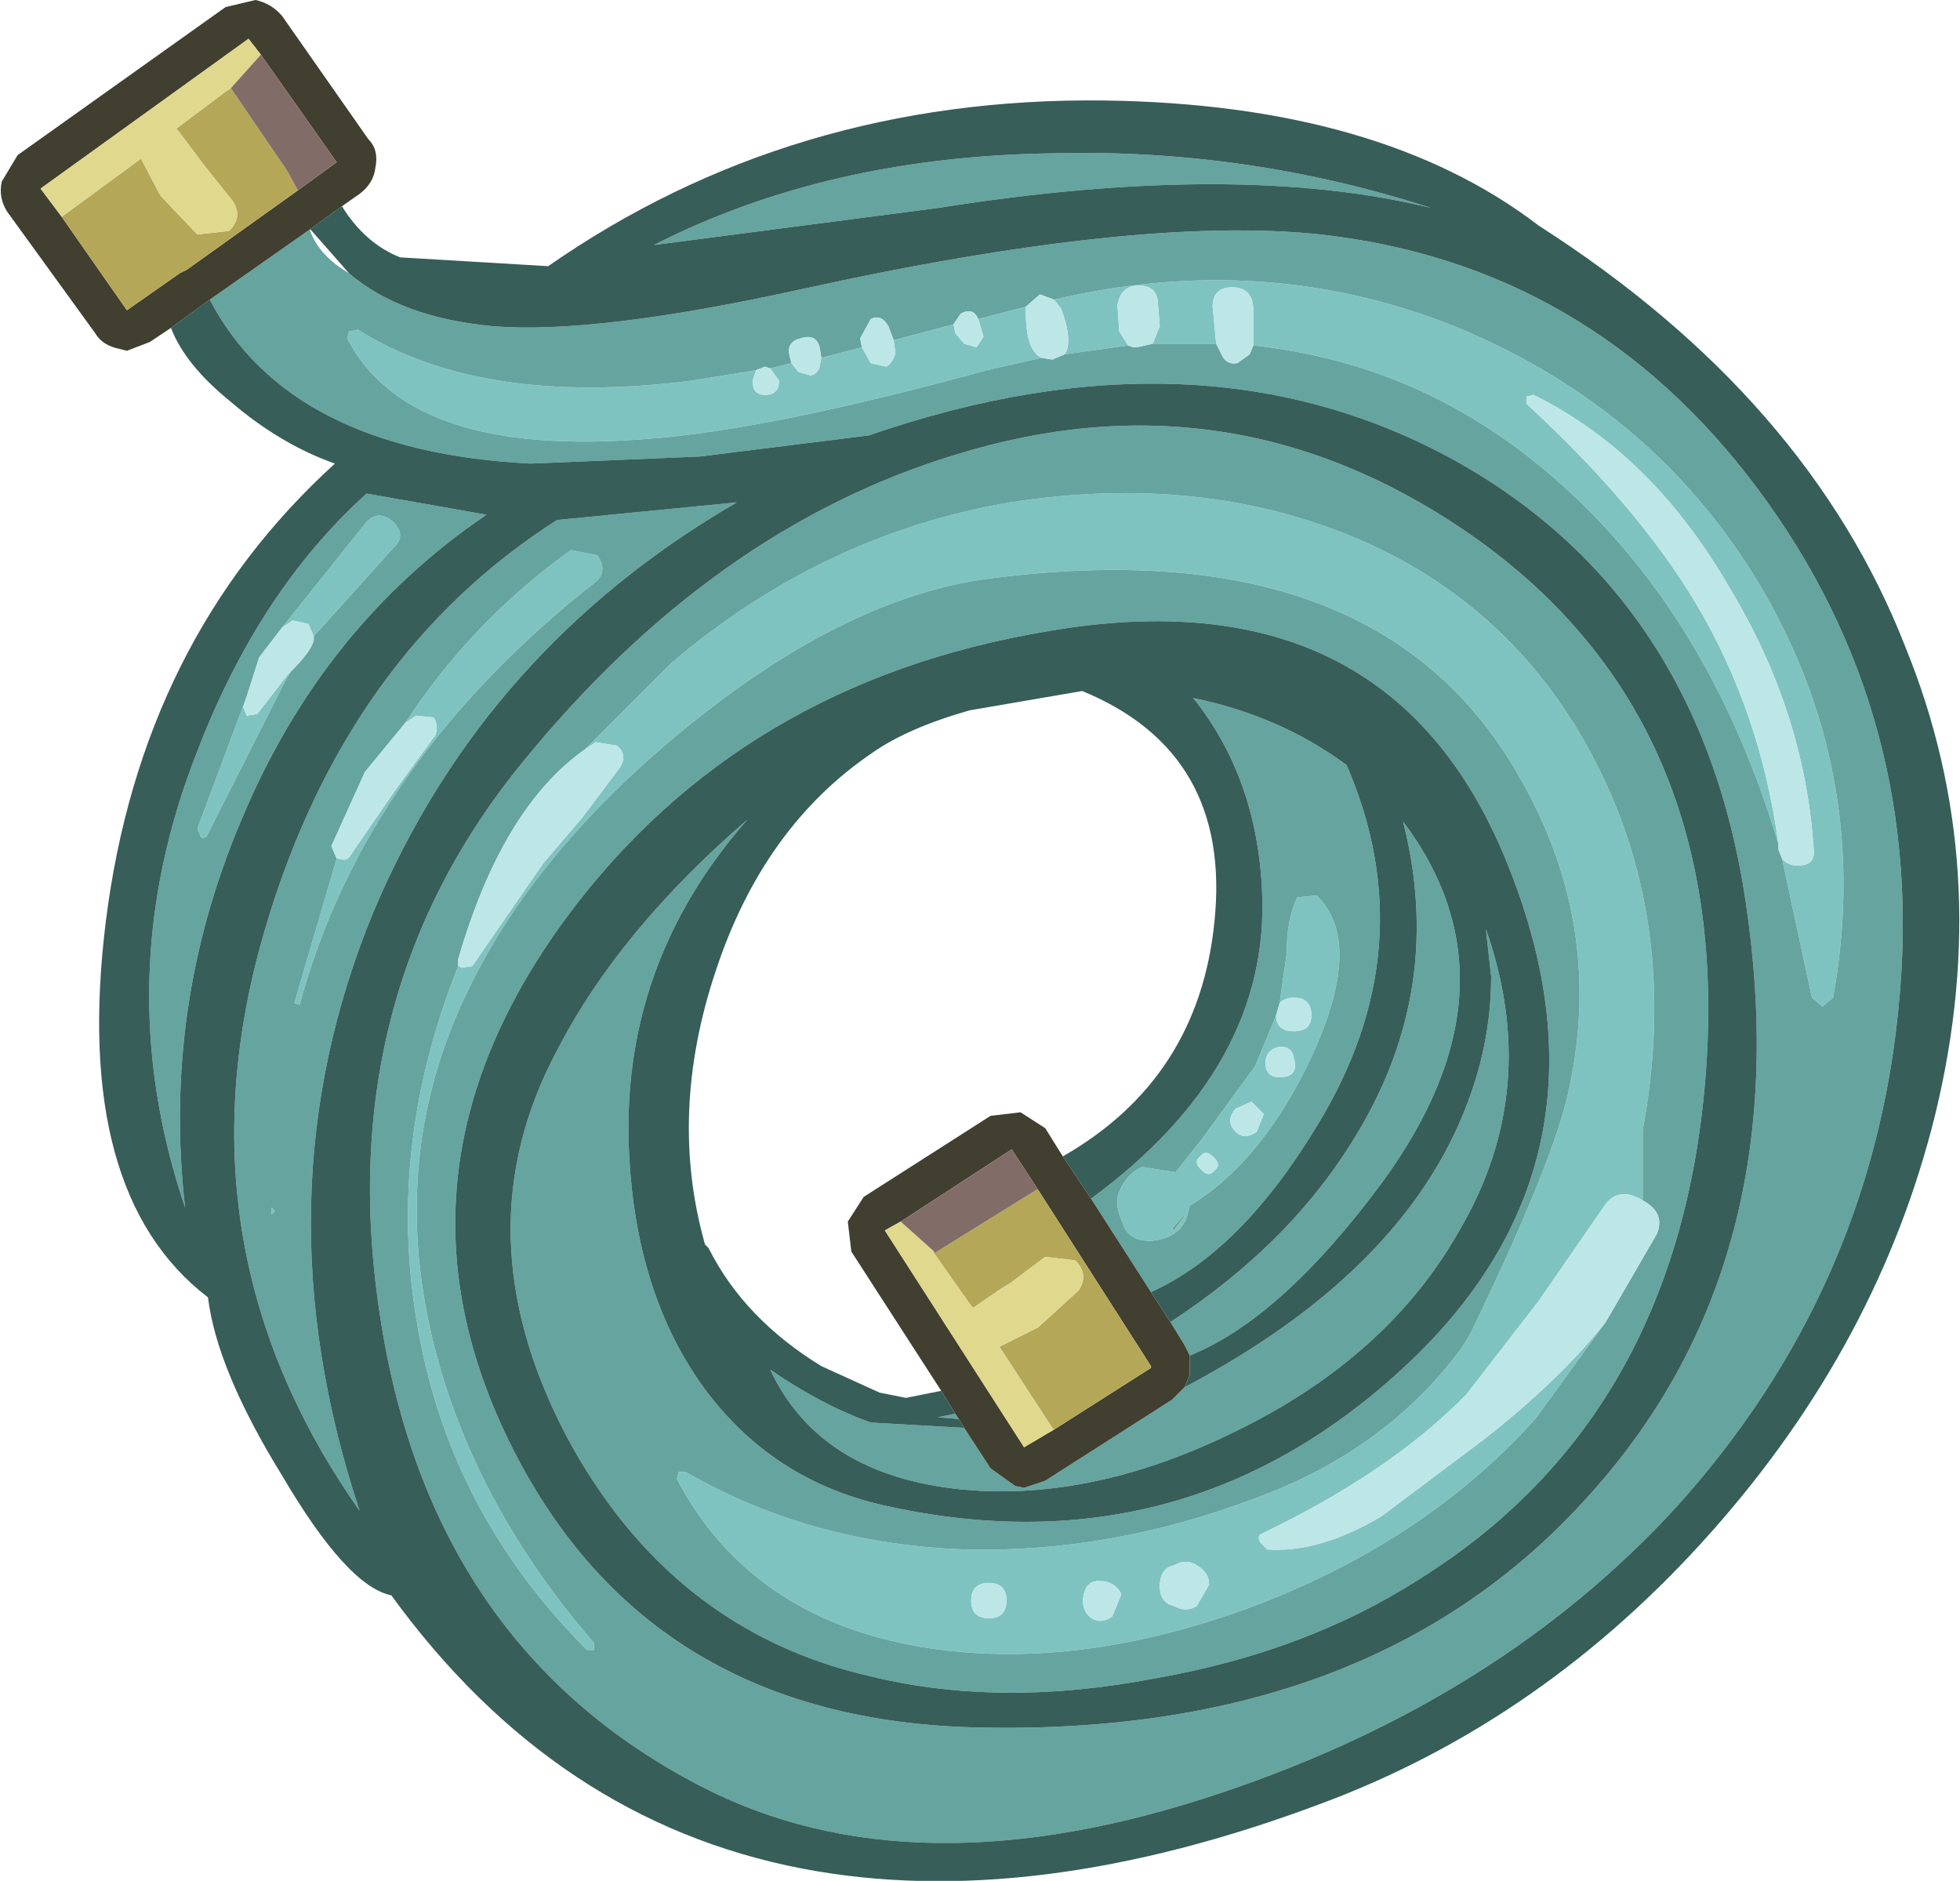
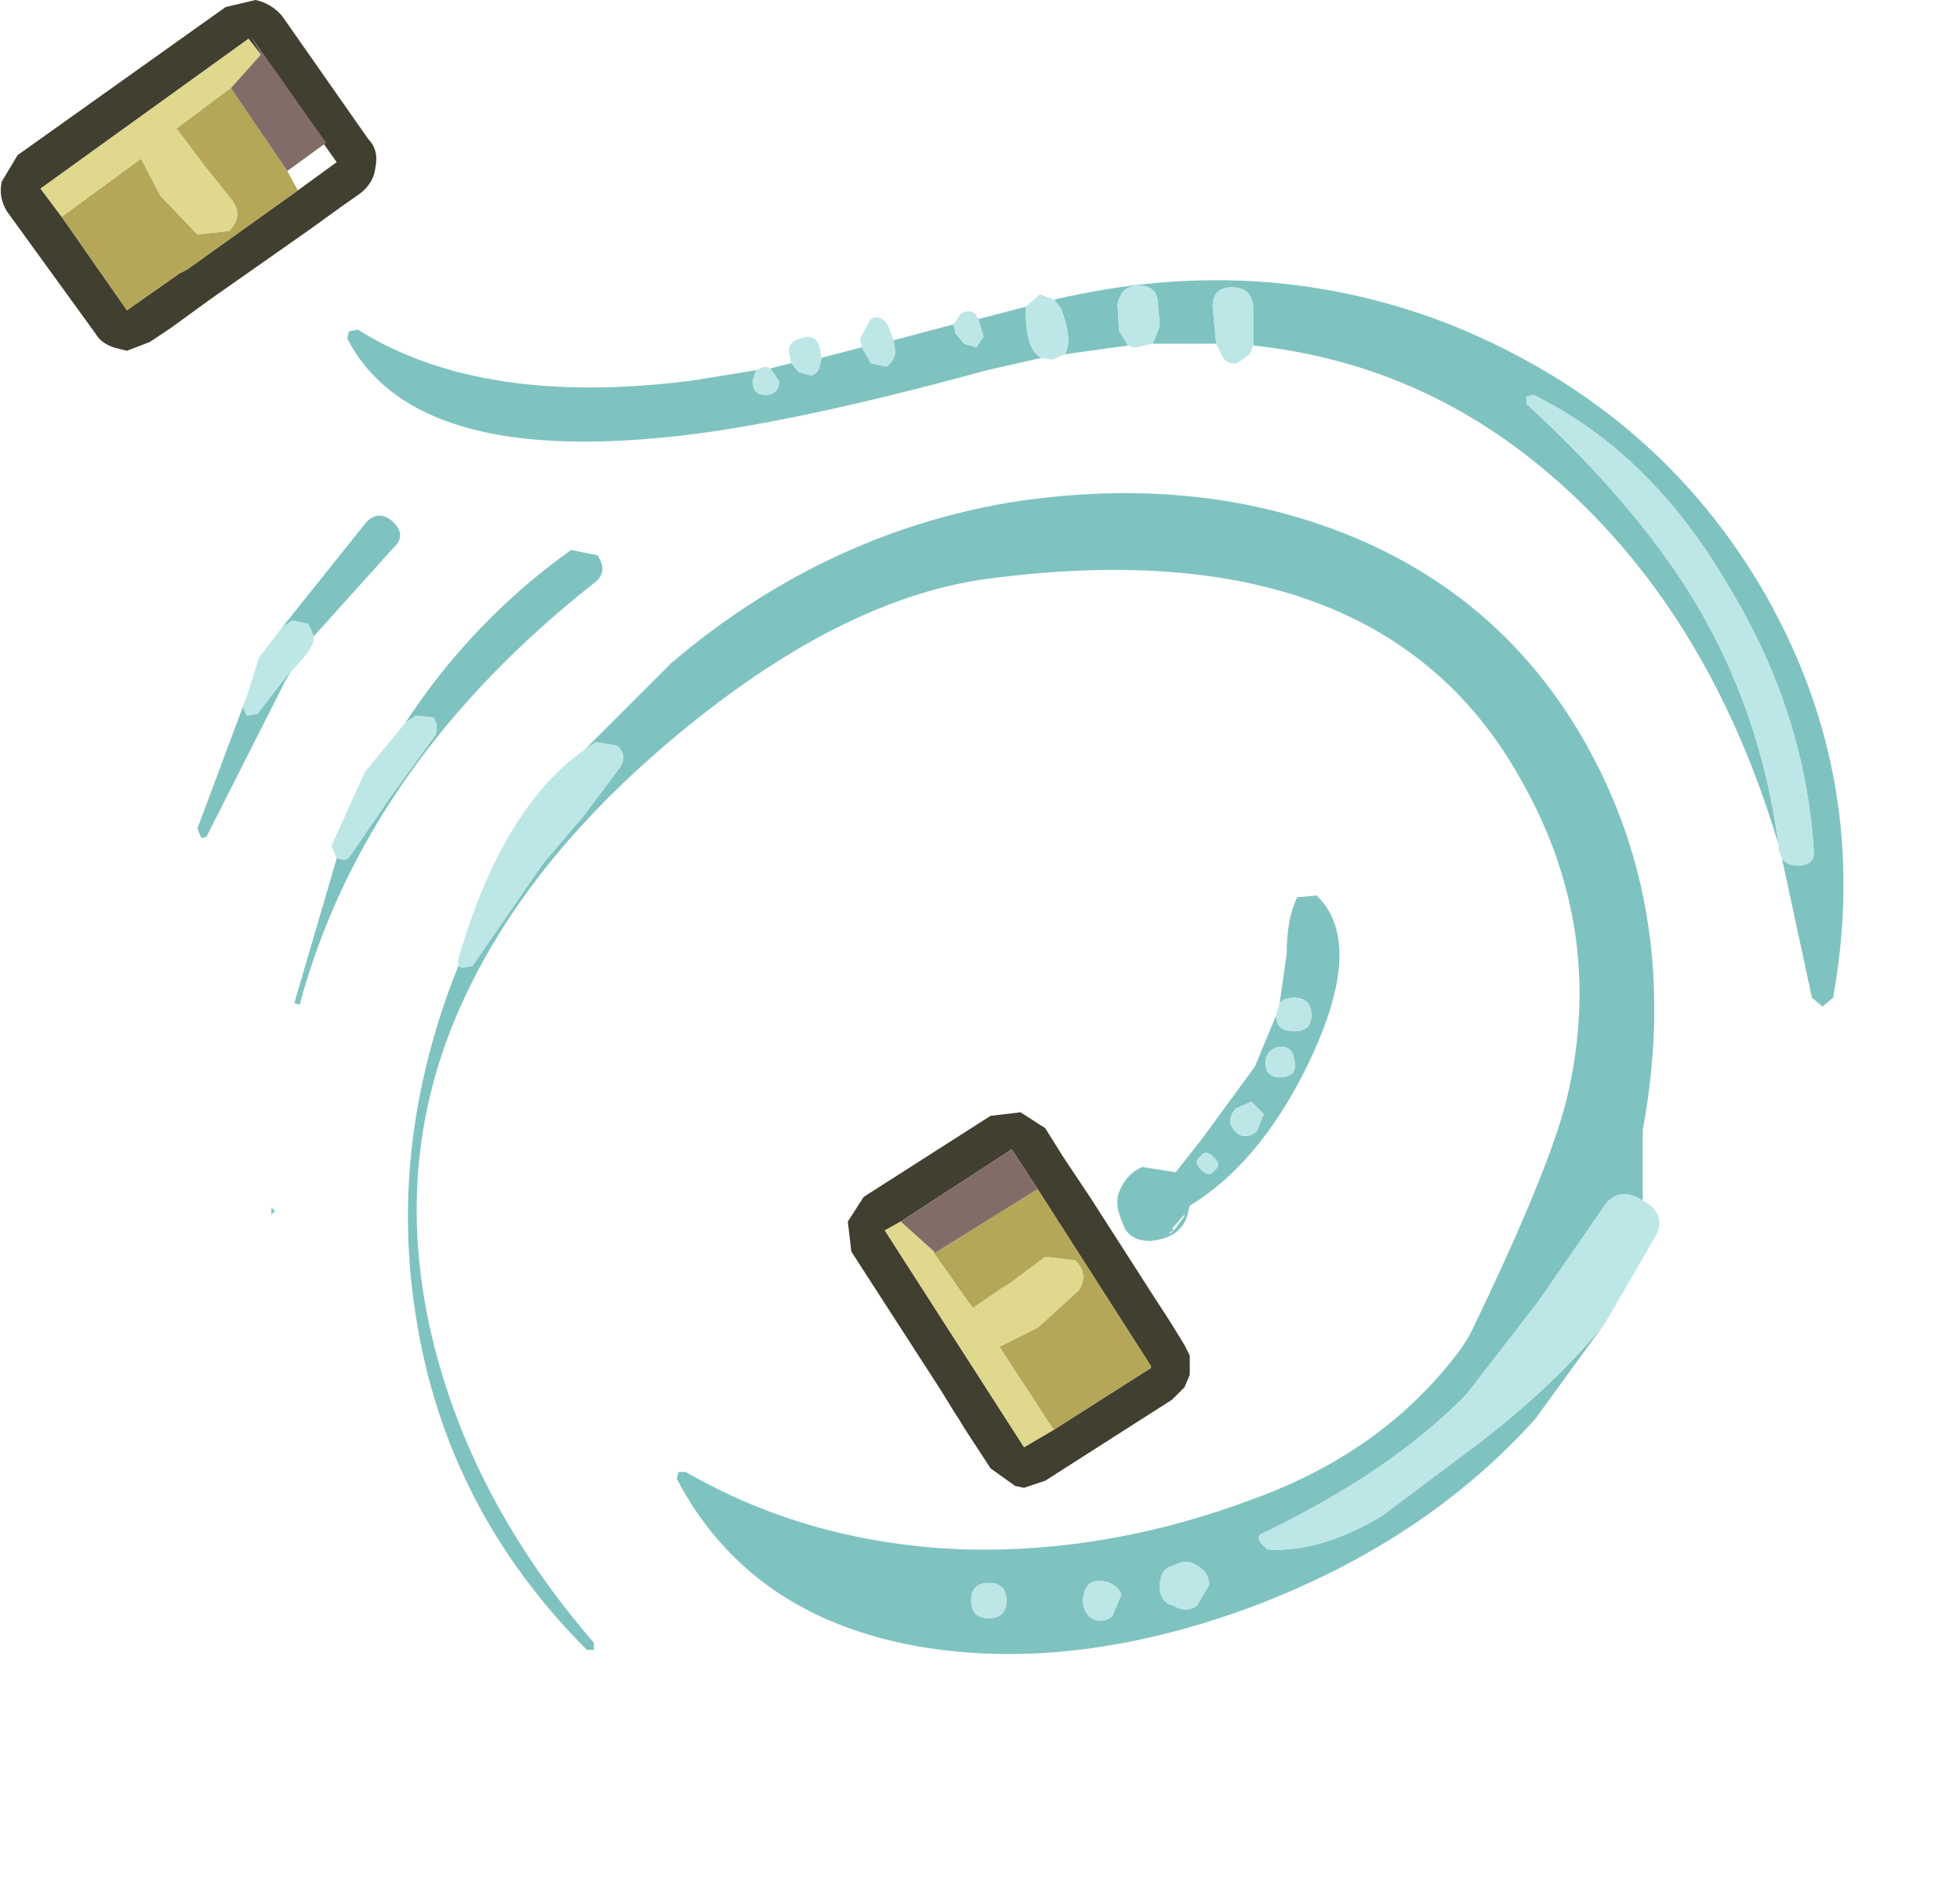
<svg xmlns="http://www.w3.org/2000/svg" version="1.1" id="svg2" viewBox="-27.80 -26.65 55.60 53.35" height="53.35" width="55.60">
  <defs id="defs39" />
  <g style="stroke-linecap: round; stroke-linejoin: round;" id="shape_1">
    <path id="path5" d="M 23.20,-2.10 M 23.20,-2.10 q -0.30,0.00 -0.45,-0.20 l 0.85,3.95 l 0.30,0.25 l 0.30,-0.25 q 1.10,-6.10 -1.90,-11.40 q -3.00,-5.25 -8.85,-7.65 q -5.40,-2.15 -11.35,-0.75 l 0.20,0.25 q 0.35,0.95 0.10,1.30 l 1.80,-0.25 l -0.25,-0.40 l -0.05,-0.75 q 0.10,-0.55 0.60,-0.55 q 0.55,0.00 0.55,0.55 l 0.05,0.60 l -0.20,0.50 l 1.80,0.00 l -0.10,-1.05 q 0.00,-0.55 0.55,-0.55 q 0.55,0.00 0.60,0.55 l 0.00,1.10 q 4.70,0.50 8.35,3.60 q 4.55,3.85 6.55,10.55 q -0.50,-3.75 -2.35,-6.85 q -1.65,-2.75 -4.80,-5.65 l 0.00,-0.20 l 0.20,-0.05 q 3.35,1.65 5.55,5.45 q 2.15,3.55 2.40,7.45 q 0.05,0.45 -0.45,0.45 M 1.30,-17.80 l 0.00,-0.15 l -1.35,0.35 l 0.15,0.50 l -0.20,0.30 l -0.35,-0.10 l -0.25,-0.30 l -0.05,-0.25 l -1.70,0.45 l 0.05,0.35 q -0.05,0.25 -0.25,0.40 l -0.45,-0.10 l -0.25,-0.45 l -1.15,0.30 l -0.05,0.25 q -0.05,0.20 -0.25,0.25 l -0.35,-0.10 l -0.20,-0.25 l -0.60,0.15 l 0.25,0.35 q 0.00,0.40 -0.40,0.40 q -0.35,0.00 -0.35,-0.40 l 0.10,-0.30 l -1.85,0.30 q -5.95,0.75 -9.45,-1.45 l -0.25,0.05 l -0.05,0.20 q 1.75,3.40 8.50,2.85 q 3.45,-0.25 9.65,-1.95 l 1.55,-0.35 q -0.45,-0.20 -0.45,-1.30 M 6.30,6.55 l -0.05,-0.05 q -0.20,-0.20 0.00,-0.35 q 0.15,-0.20 0.35,0.00 l 0.05,0.05 q 0.20,0.20 0.00,0.35 q -0.15,0.20 -0.35,0.00 M 8.05,4.95 l -0.20,0.50 q -0.35,0.25 -0.60,0.00 q -0.30,-0.30 0.00,-0.65 l 0.45,-0.20 l 0.35,0.35 M 8.45,3.05 q 0.40,-0.05 0.45,0.30 q 0.15,0.50 -0.30,0.55 q -0.50,0.05 -0.50,-0.40 q 0.00,-0.35 0.35,-0.45 M 5.35,17.80 l 0.15,-0.05 q 0.35,-0.20 0.65,0.00 q 0.35,0.20 0.35,0.55 l -0.35,0.60 q -0.30,0.20 -0.65,0.00 l -0.15,-0.05 q -0.25,-0.15 -0.25,-0.50 q 0.00,-0.40 0.25,-0.55 M 3.45,18.20 l 0.05,0.00 q 0.35,0.05 0.50,0.35 l 0.00,0.05 l -0.25,0.60 q -0.35,0.25 -0.65,0.00 q -0.25,-0.25 -0.15,-0.65 q 0.10,-0.40 0.50,-0.35 M 0.75,18.75 q 0.00,0.50 -0.50,0.50 q -0.50,0.00 -0.50,-0.50 q 0.00,-0.50 0.50,-0.50 q 0.50,0.00 0.50,0.50 M -17.40,-11.85 l -2.40,3.00 l 0.30,-0.20 l 0.45,0.10 l 0.15,0.35 l 2.25,-2.50 q 0.40,-0.35 0.00,-0.75 q -0.40,-0.35 -0.75,0.00 M 8.40,2.15 l -0.60,1.45 l -1.50,2.05 l -0.75,0.95 l -0.95,-0.15 q -0.45,0.20 -0.65,0.70 q -0.15,0.35 0.10,0.90 q 0.15,0.50 0.80,0.50 q 0.90,-0.10 1.05,-0.80 l 0.05,-0.20 q 1.90,-1.15 3.25,-3.80 q 1.80,-3.60 0.35,-5.00 l -0.55,0.05 q -0.30,0.60 -0.30,1.60 l -0.20,1.40 q 0.15,-0.15 0.40,-0.15 q 0.50,0.00 0.50,0.50 q 0.00,0.45 -0.50,0.45 q -0.50,0.00 -0.50,-0.45 M 18.80,7.40 l 0.00,-1.65 l 0.00,-0.15 l 0.00,-0.20 q 1.00,-5.40 -1.05,-9.85 q -2.25,-4.85 -7.00,-6.90 q -4.45,-1.90 -9.90,-1.05 q -5.30,0.90 -9.60,4.55 l -2.45,2.45 l 0.30,-0.20 l 0.60,0.10 q 0.30,0.25 0.10,0.60 l -1.05,1.40 l -1.15,1.35 l -2.00,2.90 l -0.30,0.05 l -0.10,-0.05 q -2.00,5.00 -1.20,9.95 q 0.85,5.45 4.85,9.45 l 0.20,0.00 l 0.00,-0.20 q -3.50,-4.05 -4.60,-8.70 q -1.20,-5.10 0.95,-9.65 q 1.90,-4.05 6.25,-7.60 q 4.60,-3.75 8.70,-4.25 q 10.90,-1.40 14.90,5.55 q 2.55,4.35 1.40,9.20 q -0.50,2.05 -2.75,6.70 l -0.25,0.40 q -2.15,2.90 -5.85,4.25 q -4.10,1.55 -8.20,1.45 q -4.40,-0.15 -7.95,-2.20 l -0.20,0.00 l -0.05,0.20 q 2.05,3.90 6.85,4.75 q 4.35,0.75 9.40,-1.10 q 4.95,-1.85 8.10,-5.35 l 2.00,-2.75 q -1.35,1.70 -3.55,3.40 l -2.80,2.10 q -1.75,1.05 -3.25,0.95 l -0.20,-0.20 q -0.10,-0.20 0.05,-0.25 q 3.65,-1.75 5.80,-3.95 l 2.05,-2.65 l 1.90,-2.75 q 0.40,-0.50 1.05,-0.10 M 5.50,8.25 l -0.05,-0.05 l 0.35,-0.40 l 0.00,0.05 l -0.30,0.40 l -0.05,0.05 l -0.10,0.05 l 0.05,-0.05 l 0.10,-0.05 M -20.80,-6.90 l -1.40,3.75 l 0.10,0.25 q 0.15,0.05 0.20,-0.10 l 2.20,-4.35 l 0.15,-0.25 l -0.10,0.10 l -0.85,1.10 l -0.30,0.05 l -0.10,-0.25 l 0.10,-0.30 M -18.25,-2.30 l -1.20,4.10 l 0.15,0.05 q 1.85,-6.85 8.40,-12.00 q 0.35,-0.30 0.05,-0.75 l -0.75,-0.15 q -2.80,2.00 -4.70,4.90 l 0.30,-0.20 l 0.50,0.05 q 0.15,0.25 0.05,0.50 l -1.20,1.65 l -1.20,1.75 q -0.10,0.20 -0.35,0.10 l -0.05,0.00 M -20.10,7.80 l 0.10,-0.10 l -0.10,-0.10 l 0.00,0.20 " style="stroke: none; stroke-opacity: 0.000; stroke-width: 0.00; fill: #7FC3C0; fill-opacity: 1.000; " />
    <path id="path7" d="M 23.20,-2.10 " style="stroke: none; stroke-opacity: 0.000; stroke-width: 0.00; fill: none; fill-opacity: 0.000; " />
-     <path id="path9" d="M 22.65,-2.55 M 22.65,-2.55 l 0.00,-0.15 q -2.00,-6.70 -6.55,-10.55 q -3.65,-3.10 -8.35,-3.60 l -0.10,0.25 l -0.35,0.25 q -0.25,0.05 -0.40,-0.15 l -0.20,-0.40 l -1.80,0.00 l -0.45,0.10 l -0.10,0.00 l -0.15,-0.05 l -1.80,0.25 l -0.35,0.15 l -0.30,-0.05 l -1.55,0.35 q -6.20,1.70 -9.65,1.95 q -6.75,0.55 -8.50,-2.85 l 0.05,-0.20 l 0.25,-0.05 q 3.50,2.20 9.45,1.45 l 1.85,-0.30 l 0.25,-0.10 l 0.15,0.05 l 0.60,-0.15 l -0.05,-0.20 q -0.10,-0.40 0.30,-0.50 q 0.45,-0.15 0.55,0.25 l 0.05,0.30 l 1.15,-0.30 l -0.05,-0.25 l 0.30,-0.55 q 0.30,-0.15 0.50,0.20 l 0.15,0.40 l 1.70,-0.45 l 0.20,-0.30 q 0.35,-0.20 0.50,0.15 l 1.35,-0.35 l 0.40,-0.35 l 0.40,0.15 q 5.95,-1.40 11.35,0.75 q 5.85,2.40 8.85,7.65 q 3.00,5.30 1.90,11.40 l -0.30,0.25 l -0.30,-0.25 l -0.85,-3.95 l -0.10,-0.25 M 7.80,3.60 l 0.60,-1.45 l 0.10,-0.35 l 0.20,-1.40 q 0.00,-1.00 0.30,-1.60 l 0.55,-0.05 q 1.45,1.40 -0.35,5.00 q -1.35,2.65 -3.25,3.80 l -0.05,0.20 q -0.15,0.70 -1.05,0.80 q -0.65,0.00 -0.80,-0.50 q -0.25,-0.55 -0.10,-0.90 q 0.20,-0.50 0.65,-0.70 l 0.95,0.15 l 0.75,-0.95 l 1.50,-2.05 M 8.00,-1.40 q 0.25,5.00 -4.85,8.75 l 1.70,2.65 q 2.55,-1.15 4.70,-4.70 q 3.10,-5.05 0.85,-10.25 q -1.90,-1.40 -4.35,-1.90 q 1.80,2.25 1.95,5.45 M 10.70,5.50 q -1.85,3.10 -5.30,5.35 l 0.40,0.65 l 0.15,0.30 q 2.60,-1.05 5.45,-4.90 q 4.10,-5.60 0.60,-10.25 q 1.20,4.70 -1.30,8.85 M 13.95,4.30 q -1.70,5.00 -8.15,8.40 l -0.35,0.35 l -3.60,2.30 l -0.60,0.20 l -0.25,-0.05 l -0.70,-0.50 l -0.75,-1.15 l -2.65,-0.15 q -1.40,-0.50 -2.85,-1.50 q 1.40,3.00 5.45,3.40 q 3.75,0.35 7.85,-1.70 q 4.25,-2.10 6.25,-5.65 q 2.35,-4.00 0.75,-8.55 l 0.15,1.35 q 0.00,1.65 -0.55,3.25 M -1.20,13.55 l 0.60,0.05 l -0.10,-0.15 l -0.50,0.10 M 18.80,5.75 l 0.00,1.65 q 0.65,0.35 0.40,0.95 l -1.45,2.50 l -2.00,2.75 q -3.15,3.50 -8.10,5.35 q -5.05,1.85 -9.40,1.10 q -4.80,-0.85 -6.85,-4.75 l 0.05,-0.20 l 0.20,0.00 q 3.55,2.05 7.95,2.20 q 4.10,0.10 8.20,-1.45 q 3.70,-1.35 5.85,-4.25 l 0.25,-0.40 q 2.25,-4.65 2.75,-6.70 q 1.15,-4.85 -1.40,-9.20 q -4.00,-6.95 -14.90,-5.55 q -4.10,0.50 -8.70,4.25 q -4.35,3.55 -6.25,7.60 q -2.15,4.55 -0.95,9.65 q 1.10,4.65 4.60,8.70 l 0.00,0.20 l -0.20,0.00 q -4.00,-4.00 -4.85,-9.45 q -0.80,-4.95 1.20,-9.95 l 0.00,-0.20 q 1.25,-4.30 3.60,-5.95 l 2.45,-2.45 q 4.30,-3.65 9.60,-4.55 q 5.45,-0.85 9.90,1.05 q 4.75,2.05 7.00,6.90 q 2.05,4.45 1.05,9.85 l 0.00,0.20 l 0.00,0.15 M -13.85,-17.40 q -2.60,-0.25 -4.05,-1.50 q -0.85,-0.50 -1.10,-1.20 l 0.00,-0.05 l -2.85,2.00 q 2.25,4.30 9.10,4.65 l 4.80,-0.20 l 4.80,-0.60 q 9.40,-3.25 16.60,0.70 q 7.20,4.00 8.35,13.10 q 1.30,9.90 -4.60,16.35 q -6.10,6.75 -17.25,6.50 q -9.30,-0.20 -13.20,-7.90 q -3.90,-7.70 1.50,-15.05 q 4.95,-6.70 13.70,-8.15 q 9.60,-1.65 12.95,6.45 q 3.55,8.60 -3.00,14.55 q -6.15,5.60 -14.40,3.85 q -3.45,-0.70 -5.45,-3.55 q -1.80,-2.60 -2.00,-6.40 q -0.30,-5.40 3.35,-9.55 q -3.65,3.15 -5.40,6.55 q -2.75,5.15 0.25,10.90 q 2.95,5.55 8.65,6.85 q 3.70,0.90 8.10,0.05 q 4.25,-0.75 7.45,-2.80 q 7.45,-4.65 8.15,-14.50 q 0.70,-10.10 -6.85,-15.25 q -6.70,-4.55 -14.45,-2.15 q -6.90,2.10 -12.30,8.75 q -5.45,6.70 -4.00,15.80 q 1.45,9.25 9.05,13.20 q 6.05,3.15 14.80,0.20 q 7.90,-2.65 12.90,-8.10 q 5.50,-6.10 6.30,-14.10 q 0.85,-8.30 -4.00,-14.80 q -4.75,-6.35 -12.40,-7.20 q -5.15,-0.55 -14.70,1.55 q -5.90,1.30 -8.80,1.05 M 2.00,-22.30 q -6.35,0.10 -11.25,2.60 l 8.05,-1.05 q 8.50,-1.35 14.00,0.00 q -5.25,-1.70 -10.80,-1.55 M 5.45,8.20 l 0.05,0.05 l 0.30,-0.40 l 0.00,-0.05 l -0.35,0.40 M 5.45,8.30 l 0.05,-0.05 l -0.10,0.05 l -0.05,0.05 l 0.10,-0.05 M -22.20,-3.15 l 1.40,-3.75 l 0.35,-1.10 l 0.65,-0.85 l 2.40,-3.00 q 0.35,-0.35 0.75,0.00 q 0.40,0.40 0.00,0.75 l -2.25,2.50 l 0.00,0.10 q -0.05,0.30 -0.65,0.90 l -0.15,0.25 l -2.20,4.35 q -0.05,0.15 -0.20,0.10 l -0.10,-0.25 M -19.45,1.80 l 1.20,-4.10 l -0.15,-0.35 l 0.95,-2.10 l 1.15,-1.40 q 1.90,-2.90 4.70,-4.90 l 0.75,0.15 q 0.30,0.45 -0.05,0.75 q -6.55,5.15 -8.40,12.00 l -0.15,-0.05 M -6.90,-12.40 l -5.10,0.50 q -5.95,3.80 -8.25,11.50 q -2.70,9.00 2.65,16.60 q -2.95,-8.90 0.40,-17.00 q 3.15,-7.45 10.30,-11.60 M -22.20,-5.35 q -2.55,6.45 -0.35,12.95 q -0.65,-5.70 1.60,-11.00 q 2.30,-5.50 6.95,-8.65 l -3.40,-0.60 q -3.05,2.75 -4.80,7.30 M -20.00,7.70 l -0.10,0.10 l 0.00,-0.20 l 0.10,0.10 " style="stroke: none; stroke-opacity: 0.000; stroke-width: 0.00; fill: #66A49F; fill-opacity: 1.000; " />
-     <path id="path11" d="M 22.65,-2.55 " style="stroke: none; stroke-opacity: 0.000; stroke-width: 0.00; fill: none; fill-opacity: 0.000; " />
    <path id="path13" d="M 2.30,-17.90 M 2.30,-17.90 l -0.20,-0.25 l -0.40,-0.15 l -0.40,0.35 l 0.00,0.15 q 0.00,1.10 0.45,1.30 l 0.30,0.05 l 0.35,-0.15 q 0.25,-0.35 -0.10,-1.30 M 3.95,-17.25 l 0.25,0.40 l 0.15,0.05 l 0.10,0.00 l 0.45,-0.10 l 0.20,-0.50 l -0.05,-0.60 q 0.00,-0.55 -0.55,-0.55 q -0.50,0.00 -0.60,0.55 l 0.05,0.75 M 6.60,-17.95 l 0.10,1.05 l 0.20,0.40 q 0.15,0.20 0.40,0.15 l 0.35,-0.25 l 0.10,-0.25 l 0.00,-1.10 q -0.05,-0.55 -0.60,-0.55 q -0.55,0.00 -0.55,0.55 M 8.90,1.65 q -0.25,0.00 -0.40,0.15 l -0.10,0.35 q 0.00,0.45 0.50,0.45 q 0.50,0.00 0.50,-0.45 q 0.00,-0.50 -0.50,-0.50 M -10.90,-5.60 l -0.30,0.20 q -2.35,1.65 -3.60,5.95 l 0.00,0.20 l 0.10,0.05 l 0.30,-0.05 l 2.00,-2.90 l 1.15,-1.35 l 1.05,-1.40 q 0.20,-0.35 -0.10,-0.60 l -0.60,-0.10 M 14.20,14.25 q 2.20,-1.70 3.55,-3.40 l 1.45,-2.50 q 0.25,-0.60 -0.40,-0.95 q -0.65,-0.40 -1.05,0.10 l -1.90,2.75 l -2.05,2.65 q -2.15,2.20 -5.80,3.95 q -0.15,0.05 -0.05,0.25 l 0.20,0.20 q 1.50,0.10 3.25,-0.95 l 2.80,-2.10 M -19.65,-7.50 l 0.10,-0.10 q 0.60,-0.60 0.65,-0.90 l 0.00,-0.10 l -0.15,-0.35 l -0.45,-0.10 l -0.30,0.20 l -0.65,0.85 l -0.35,1.10 l -0.10,0.30 l 0.10,0.25 l 0.30,-0.05 l 0.85,-1.10 M -5.70,-15.85 l -0.25,-0.35 l -0.15,-0.05 l -0.25,0.10 l -0.10,0.30 q 0.00,0.40 0.35,0.40 q 0.40,0.00 0.40,-0.40 M -16.00,-6.35 l -0.30,0.20 l -1.15,1.40 l -0.95,2.10 l 0.15,0.35 l 0.05,0.00 q 0.25,0.10 0.35,-0.10 l 1.20,-1.75 l 1.20,-1.65 q 0.10,-0.25 -0.05,-0.50 l -0.50,-0.05 M 22.75,-2.30 q 0.15,0.20 0.45,0.20 q 0.50,0.00 0.45,-0.45 q -0.25,-3.90 -2.40,-7.45 q -2.20,-3.80 -5.55,-5.45 l -0.20,0.05 l 0.00,0.20 q 3.15,2.90 4.80,5.65 q 1.85,3.10 2.35,6.85 l 0.00,0.15 l 0.10,0.25 M 6.25,6.50 l 0.05,0.05 q 0.20,0.20 0.35,0.00 q 0.20,-0.15 0.00,-0.35 l -0.05,-0.05 q -0.20,-0.20 -0.35,0.00 q -0.20,0.15 0.00,0.35 M 7.85,5.45 l 0.20,-0.50 l -0.35,-0.35 l -0.45,0.20 q -0.30,0.35 0.00,0.65 q 0.25,0.25 0.60,0.00 M 8.90,3.35 q -0.05,-0.35 -0.45,-0.30 q -0.35,0.10 -0.35,0.45 q 0.00,0.45 0.50,0.40 q 0.45,-0.05 0.30,-0.55 M 5.50,17.75 l -0.15,0.05 q -0.25,0.15 -0.25,0.55 q 0.00,0.35 0.25,0.50 l 0.15,0.05 q 0.35,0.20 0.65,0.00 l 0.35,-0.60 q 0.00,-0.35 -0.35,-0.55 q -0.30,-0.20 -0.65,0.00 M 3.50,18.20 l -0.05,0.00 q -0.40,-0.05 -0.50,0.35 q -0.10,0.40 0.15,0.65 q 0.30,0.25 0.65,0.00 l 0.25,-0.60 l 0.00,-0.05 q -0.15,-0.30 -0.50,-0.35 M 0.25,19.25 q 0.50,0.00 0.50,-0.50 q 0.00,-0.50 -0.50,-0.50 q -0.50,0.00 -0.50,0.50 q 0.00,0.50 0.50,0.50 M -5.35,-16.35 l 0.20,0.25 l 0.35,0.10 q 0.20,-0.05 0.25,-0.25 l 0.05,-0.25 l -0.05,-0.30 q -0.10,-0.40 -0.55,-0.25 q -0.40,0.10 -0.30,0.50 l 0.05,0.20 M -0.05,-17.60 q -0.15,-0.35 -0.50,-0.15 l -0.20,0.30 l 0.05,0.25 l 0.25,0.30 l 0.35,0.10 l 0.20,-0.30 l -0.15,-0.50 M -3.35,-16.80 l 0.25,0.45 l 0.45,0.10 q 0.20,-0.15 0.25,-0.40 l -0.05,-0.35 l -0.15,-0.40 q -0.20,-0.35 -0.50,-0.20 l -0.30,0.55 l 0.05,0.25 " style="stroke: none; stroke-opacity: 0.000; stroke-width: 0.00; fill: #BDE6E7; fill-opacity: 1.000; " />
-     <path id="path15" d="M 2.30,-17.90 " style="stroke: none; stroke-opacity: 0.000; stroke-width: 0.00; fill: none; fill-opacity: 0.000; " />
    <path id="path17" d="M 5.40,10.85 M 5.40,10.85 l -0.55,-0.85 l -1.70,-2.65 l -0.80,-1.20 l -0.50,-0.80 l -0.70,-0.45 l -0.85,0.10 l -3.60,2.30 l -0.45,0.70 l 0.10,0.85 l 2.55,3.95 l 0.40,0.65 l 0.10,0.15 l 0.15,0.25 l 0.75,1.15 l 0.70,0.50 l 0.25,0.05 l 0.60,-0.20 l 3.60,-2.30 l 0.35,-0.35 l 0.15,-0.35 l 0.00,-0.55 l -0.15,-0.30 l -0.40,-0.65 M -22.95,-17.35 l 1.10,-0.80 l 2.85,-2.00 l 0.90,-0.65 l 0.50,-0.35 q 0.40,-0.30 0.45,-0.75 q 0.10,-0.50 -0.20,-0.80 l -2.45,-3.50 q -0.30,-0.35 -0.75,-0.45 l -0.85,0.20 l -5.90,4.20 l -0.45,0.75 q -0.10,0.45 0.15,0.85 l 2.50,3.45 q 0.20,0.35 0.70,0.45 l 0.20,0.05 l 0.65,-0.25 l 0.60,-0.40 M 0.90,5.95 l 0.75,1.15 l 3.20,5.00 l 0.00,0.05 l -2.75,1.75 l -0.85,0.50 l -3.95,-6.15 l 0.45,-0.25 l 3.15,-2.05 M -20.75,-25.55 l 0.35,0.45 l 2.15,3.05 l -1.10,0.80 l -3.15,2.25 l -0.20,0.10 l -1.50,1.05 l -1.85,-2.65 l -0.60,-0.80 l 5.90,-4.25 " style="stroke: none; stroke-opacity: 0.000; stroke-width: 0.00; fill: #413F2F; fill-opacity: 1.000; " />
    <path id="path19" d="M 5.40,10.85 " style="stroke: none; stroke-opacity: 0.000; stroke-width: 0.00; fill: none; fill-opacity: 0.000; " />
-     <path id="path21" d="M -1.10,12.80 M -1.10,12.80 l -1.00,0.20 l -0.75,-0.15 l -1.65,-0.75 q -2.20,-1.35 -3.20,-3.35 l -0.10,-0.10 q -1.05,-3.70 0.30,-7.75 q 1.35,-4.10 4.45,-6.20 q 1.00,-0.70 2.75,-1.20 l 3.20,-0.55 q 4.25,1.75 3.75,6.55 q -0.45,4.45 -4.30,6.65 l 0.80,1.20 q 5.10,-3.75 4.85,-8.75 q -0.15,-3.20 -1.95,-5.45 q 2.45,0.50 4.35,1.90 q 2.25,5.20 -0.85,10.25 q -2.15,3.55 -4.70,4.70 l 0.55,0.85 q 3.45,-2.25 5.30,-5.35 q 2.50,-4.15 1.30,-8.85 q 3.50,4.65 -0.60,10.25 q -2.85,3.85 -5.45,4.90 l 0.00,0.55 l -0.15,0.35 q 6.45,-3.40 8.15,-8.40 q 0.55,-1.60 0.55,-3.25 l -0.15,-1.35 q 1.60,4.55 -0.75,8.55 q -2.00,3.55 -6.25,5.65 q -4.10,2.05 -7.85,1.70 q -4.05,-0.40 -5.45,-3.40 q 1.45,1.00 2.85,1.50 l 2.65,0.15 l -0.15,-0.25 l -0.60,-0.05 l 0.50,-0.10 l -0.40,-0.65 M -22.95,-17.35 q 0.40,1.05 1.70,2.10 q 1.40,1.20 2.95,1.75 q -5.50,5.00 -6.50,13.00 q -0.95,7.70 2.90,10.65 q 0.25,2.05 2.10,5.05 q 1.85,3.15 3.10,3.40 q 4.65,6.40 11.65,7.75 q 6.50,1.25 14.75,-1.85 q 6.30,-2.35 11.05,-7.70 q 4.75,-5.35 6.35,-11.85 q 1.70,-7.00 -0.85,-13.25 q -2.75,-7.05 -10.40,-11.95 q -4.50,-3.45 -12.35,-3.55 q -8.85,-0.10 -15.75,4.70 l -4.20,-0.25 q -1.00,-0.40 -1.65,-1.45 l -0.90,0.65 l 1.10,1.25 q 1.45,1.25 4.05,1.50 q 2.90,0.25 8.80,-1.05 q 9.55,-2.10 14.70,-1.55 q 7.65,0.85 12.40,7.20 q 4.85,6.50 4.00,14.80 q -0.80,8.00 -6.30,14.10 q -5.00,5.45 -12.90,8.10 q -8.75,2.95 -14.80,-0.20 q -7.60,-3.95 -9.05,-13.20 q -1.45,-9.10 4.00,-15.80 q 5.40,-6.65 12.30,-8.75 q 7.75,-2.40 14.45,2.15 q 7.55,5.15 6.85,15.25 q -0.70,9.85 -8.15,14.50 q -3.20,2.05 -7.45,2.80 q -4.40,0.85 -8.10,-0.05 q -5.70,-1.30 -8.65,-6.85 q -3.00,-5.75 -0.25,-10.90 q 1.75,-3.40 5.40,-6.55 q -3.65,4.15 -3.35,9.55 q 0.20,3.80 2.00,6.40 q 2.00,2.85 5.45,3.55 q 8.25,1.75 14.40,-3.85 q 6.55,-5.95 3.00,-14.55 q -3.35,-8.10 -12.95,-6.45 q -8.75,1.45 -13.70,8.15 q -5.40,7.35 -1.50,15.05 q 3.90,7.70 13.20,7.90 q 11.15,0.25 17.25,-6.50 q 5.90,-6.45 4.60,-16.35 q -1.15,-9.10 -8.35,-13.10 q -7.20,-3.95 -16.60,-0.70 l -4.80,0.60 l -4.80,0.20 q -6.85,-0.35 -9.10,-4.65 l -1.10,0.80 M -9.25,-19.70 q 4.90,-2.50 11.25,-2.60 q 5.55,-0.15 10.80,1.55 q -5.50,-1.35 -14.00,0.00 l -8.05,1.05 M -12.00,-11.90 l 5.10,-0.50 q -7.15,4.15 -10.30,11.60 q -3.35,8.10 -0.40,17.00 q -5.35,-7.60 -2.65,-16.60 q 2.30,-7.70 8.25,-11.50 M -22.55,7.60 q -2.20,-6.50 0.35,-12.95 q 1.75,-4.55 4.80,-7.30 l 3.40,0.60 q -4.65,3.15 -6.95,8.65 q -2.25,5.30 -1.60,11.00 " style="stroke: none; stroke-opacity: 0.000; stroke-width: 0.00; fill: #375E59; fill-opacity: 1.000; " />
    <path id="path23" d="M -1.10,12.80 " style="stroke: none; stroke-opacity: 0.000; stroke-width: 0.00; fill: none; fill-opacity: 0.000; " />
    <path id="path25" d="M 1.60,7.10 M 1.60,7.10 l -2.90,1.80 l 0.95,1.35 l 0.15,0.20 l 0.80,-0.55 l 0.25,-0.15 l 1.00,-0.75 l 0.85,0.10 q 0.40,0.40 0.10,0.85 l -1.15,1.05 l -1.10,0.55 l 1.50,2.30 l 0.05,0.05 l 2.75,-1.75 l 0.00,-0.05 l -3.20,-5.00 l -0.05,0.00 M -23.80,-22.15 l -2.25,1.65 l 1.85,2.65 l 1.50,-1.05 l 0.20,-0.10 l 3.15,-2.25 l -0.30,-0.55 l -1.60,-2.35 l -0.15,0.10 l -1.40,1.05 l 0.05,0.05 l 0.75,1.00 l 0.80,1.00 q 0.30,0.45 -0.10,0.85 l -0.90,0.10 l -1.05,-1.10 l -0.55,-1.05 " style="stroke: none; stroke-opacity: 0.000; stroke-width: 0.00; fill: #B4A758; fill-opacity: 1.000; " />
    <path id="path27" d="M 1.60,7.10 " style="stroke: none; stroke-opacity: 0.000; stroke-width: 0.00; fill: none; fill-opacity: 0.000; " />
    <path id="path29" d="M -1.30,8.85 M -1.30,8.85 l -0.95,-0.85 l -0.45,0.25 l 3.95,6.15 l 0.85,-0.50 l -0.05,-0.05 l -1.50,-2.30 l 1.10,-0.55 l 1.15,-1.05 q 0.30,-0.45 -0.10,-0.85 l -0.85,-0.10 l -1.00,0.75 l -0.25,0.15 l -0.80,0.55 l -0.15,-0.20 l -0.95,-1.35 l 0.00,-0.05 M -20.40,-25.10 l -0.35,-0.45 l -5.90,4.25 l 0.60,0.80 l 2.25,-1.65 l 0.55,1.05 l 1.05,1.10 l 0.90,-0.10 q 0.40,-0.40 0.10,-0.85 l -0.80,-1.00 l -0.75,-1.00 l -0.05,-0.05 l 1.40,-1.05 l 0.15,-0.10 l 0.85,-0.95 " style="stroke: none; stroke-opacity: 0.000; stroke-width: 0.00; fill: #DFD88D; fill-opacity: 1.000; " />
    <path id="path31" d="M -1.30,8.85 " style="stroke: none; stroke-opacity: 0.000; stroke-width: 0.00; fill: none; fill-opacity: 0.000; " />
-     <path id="path33" d="M -20.40,-25.10 M -20.40,-25.10 l -0.85,0.95 l 1.60,2.35 l 0.30,0.55 l 1.10,-0.80 l -2.15,-3.05 M -1.30,8.90 l 2.90,-1.80 l 0.05,0.00 l -0.75,-1.15 l -3.15,2.05 l 0.95,0.85 l 0.00,0.05 " style="stroke: none; stroke-opacity: 0.000; stroke-width: 0.00; fill: #816C67; fill-opacity: 1.000; " />
-     <path id="path35" d="M -20.40,-25.10 " style="stroke: none; stroke-opacity: 0.000; stroke-width: 0.00; fill: none; fill-opacity: 0.000; " />
+     <path id="path33" d="M -20.40,-25.10 M -20.40,-25.10 l -0.85,0.95 l 1.60,2.35 l 1.10,-0.80 l -2.15,-3.05 M -1.30,8.90 l 2.90,-1.80 l 0.05,0.00 l -0.75,-1.15 l -3.15,2.05 l 0.95,0.85 l 0.00,0.05 " style="stroke: none; stroke-opacity: 0.000; stroke-width: 0.00; fill: #816C67; fill-opacity: 1.000; " />
  </g>
</svg>